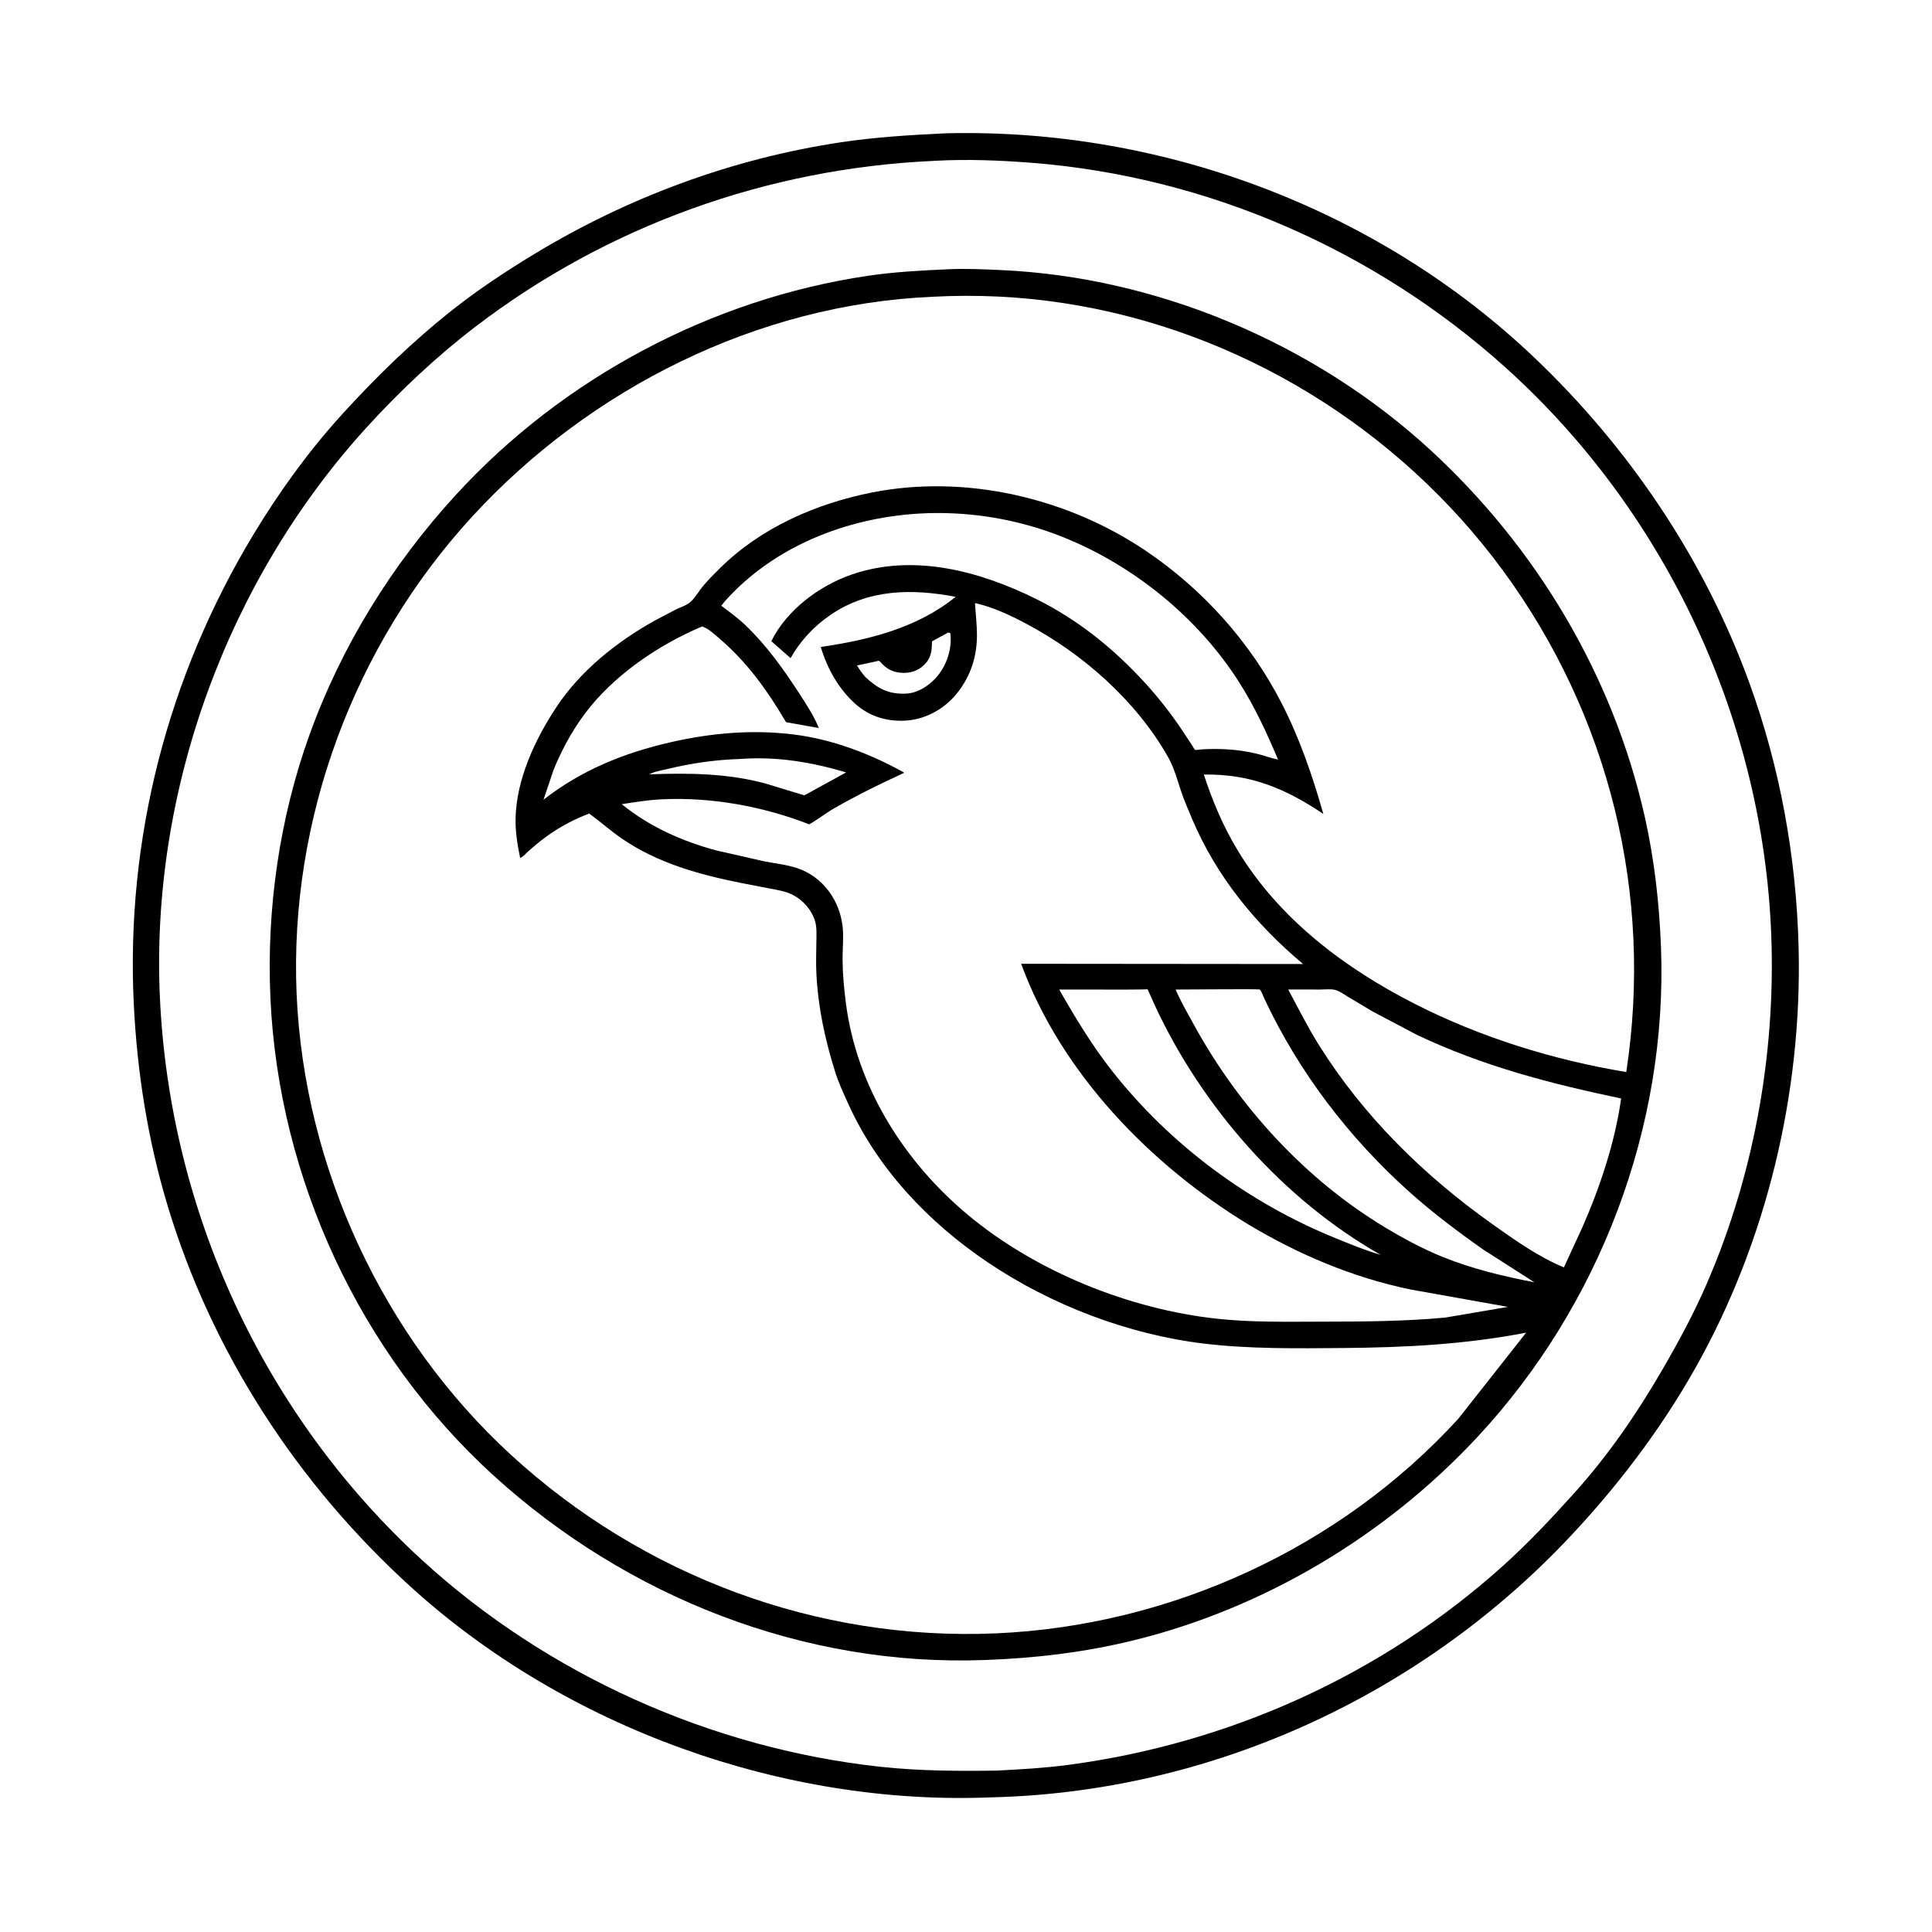
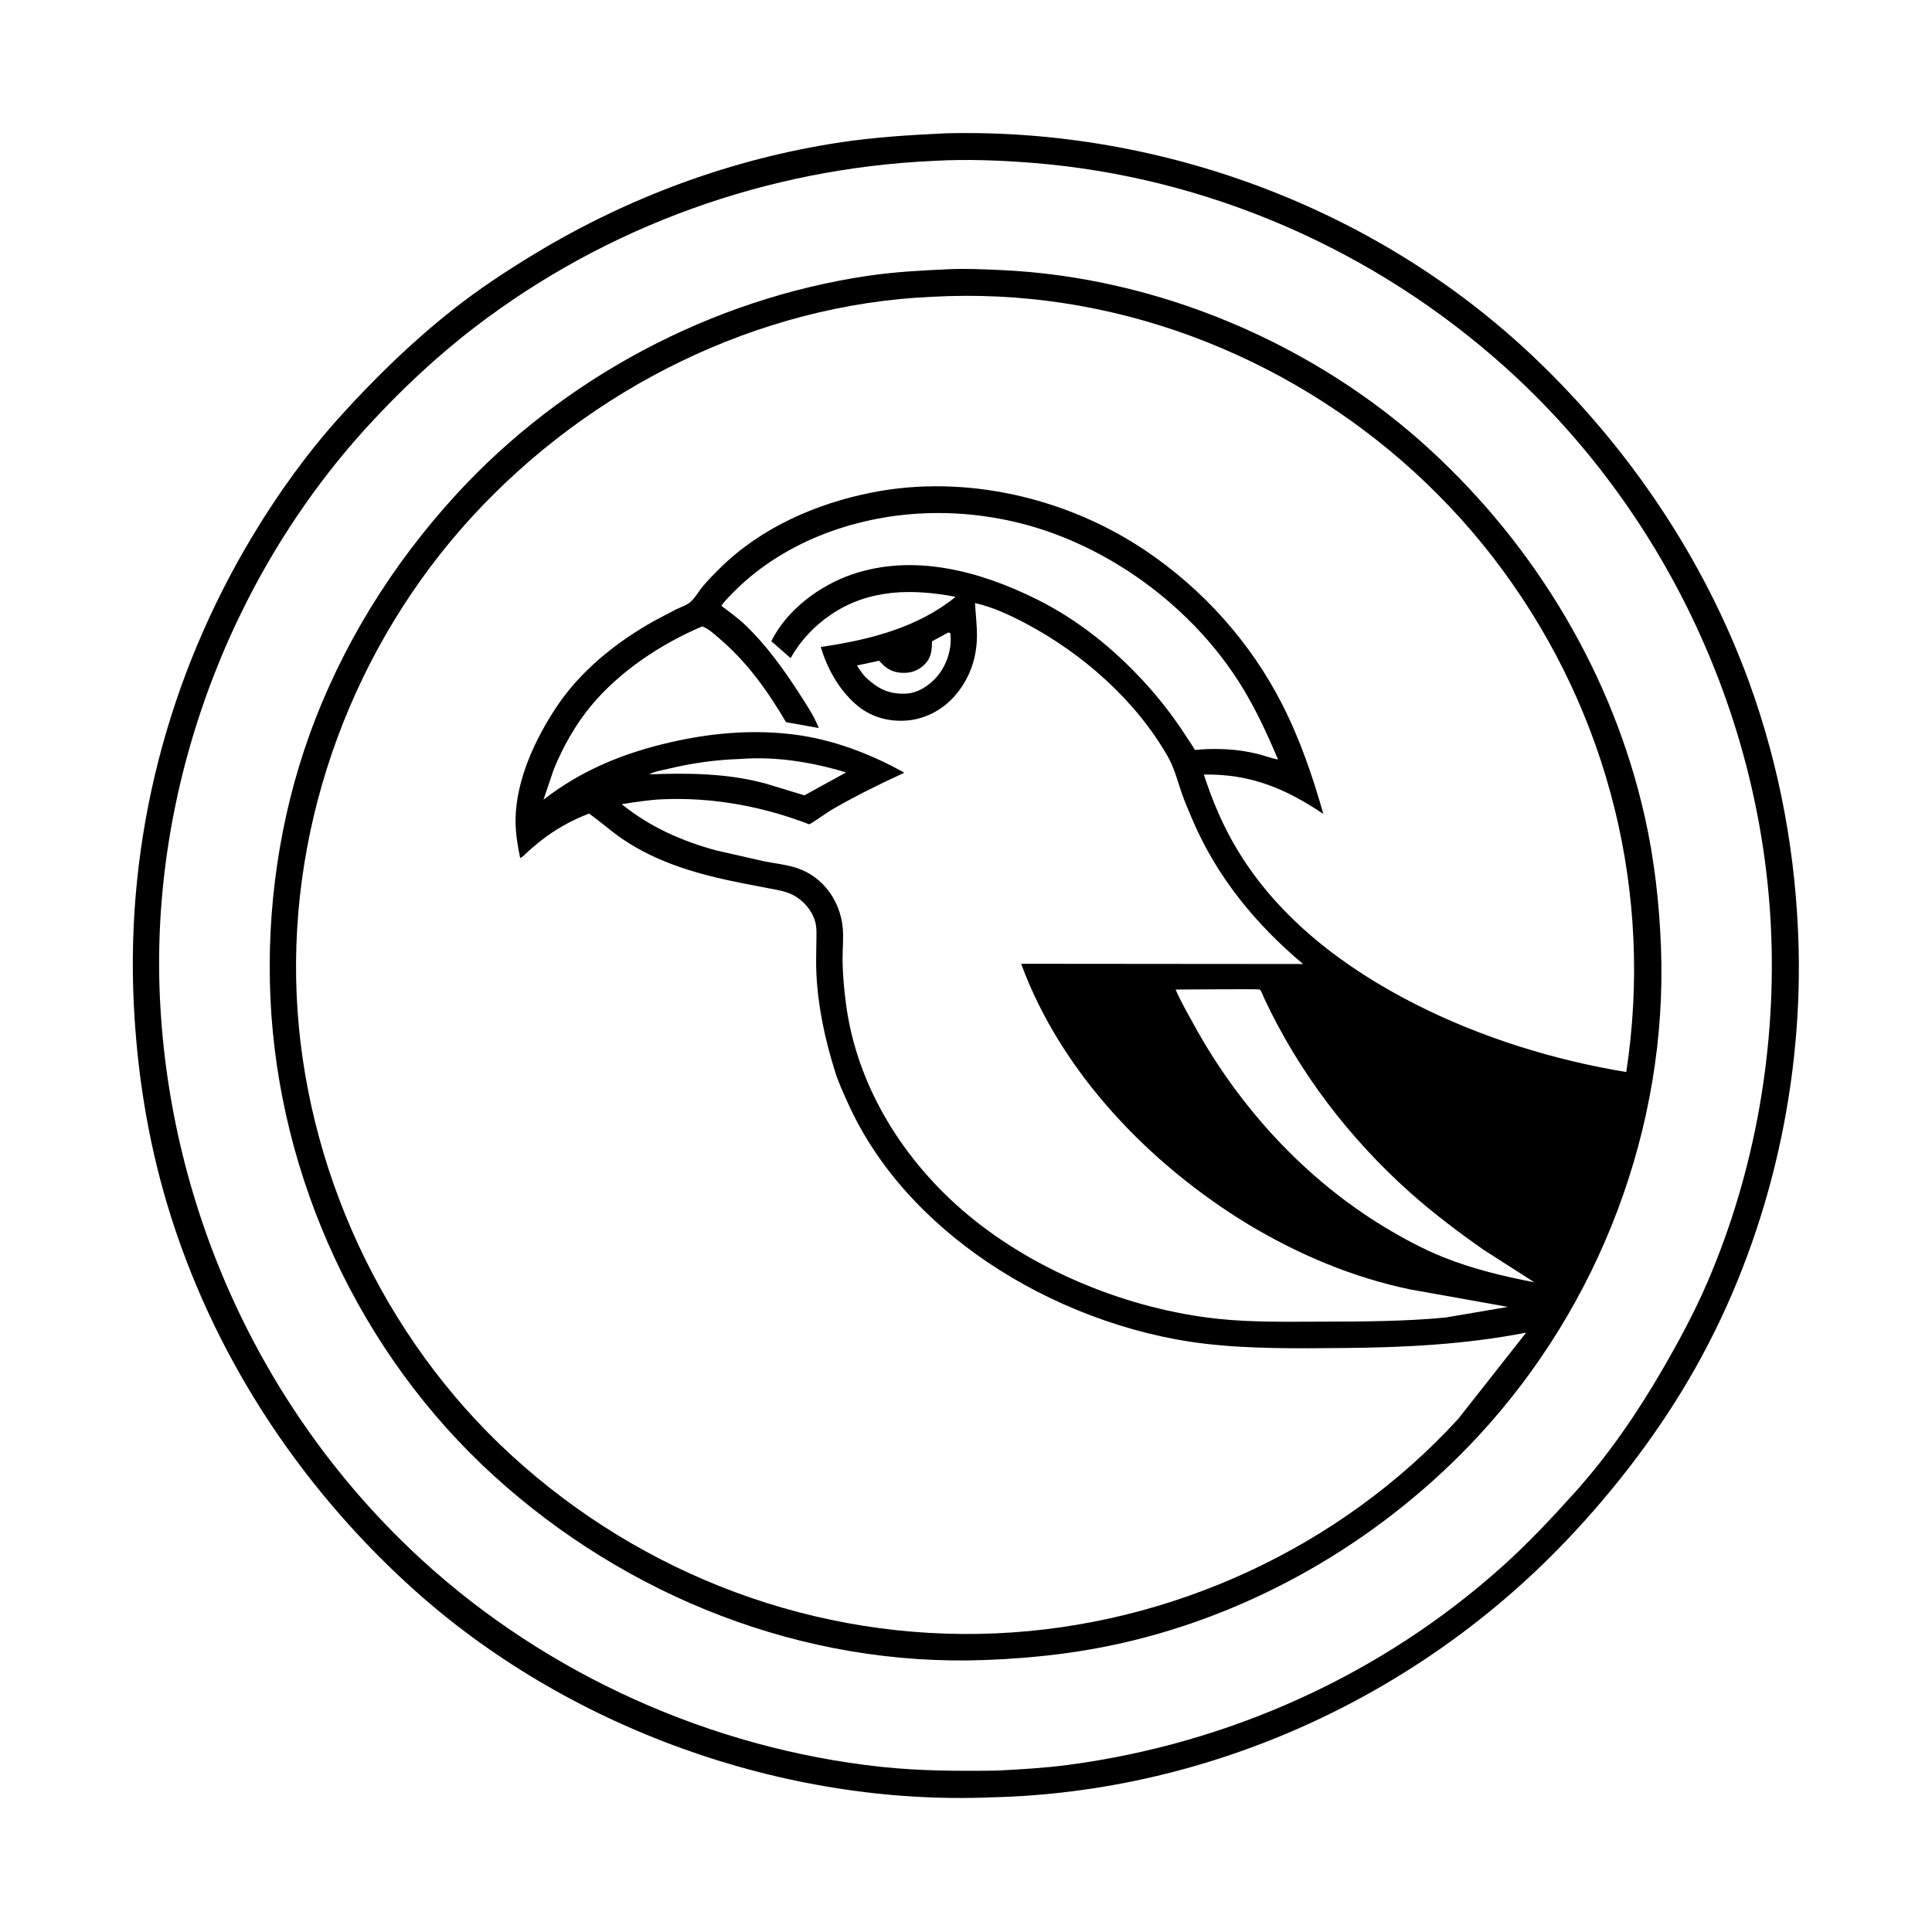
<svg xmlns="http://www.w3.org/2000/svg" version="1.1" style="display: block;" viewBox="0 0 2048 2048" width="1024" height="1024">
-   <path transform="translate(0,0)" fill="rgb(255,255,255)" d="M -0 -0 L 2048 0 L 2048 2048 L -0 2048 L -0 -0 z" />
  <path transform="translate(0,0)" fill="rgb(0,0,0)" d="M 999.741 141.447 L 1004.66 141.259 C 1232.73 136.129 1461 221.525 1626.64 379.248 C 1726.98 474.794 1806.53 592.59 1854.09 723.038 C 1886.98 813.277 1904.24 908.791 1906.61 1004.74 C 1910.4 1158.23 1872.7 1316.02 1797.29 1449.95 C 1759.88 1516.39 1712.43 1578.5 1659.87 1633.6 C 1501.56 1799.57 1280.9 1899.81 1051.25 1905.24 C 830.383 1914.47 599.858 1831.29 435.989 1682.64 C 315.302 1573.16 223.976 1432.93 177.183 1276.45 C 156.517 1207.35 145.277 1135.93 141.799 1063.95 C 133.342 888.907 177.911 717.072 268.285 567.206 C 295.303 522.401 326.645 478.831 361.861 440.053 C 398.673 399.519 437.466 361.744 480.529 327.805 C 507.753 306.348 537.131 286.977 566.757 269.053 C 665.987 209.017 776.022 168.226 890.832 150.913 C 926.92 145.471 963.32 143.18 999.741 141.447 z" />
  <path transform="translate(0,0)" fill="rgb(255,255,255)" d="M 989.385 170.569 L 991.573 170.422 C 1025.24 168.607 1059.32 169.914 1092.91 172.519 C 1279.32 186.979 1457.15 264.737 1596 389.657 C 1762.77 539.702 1865.27 755.138 1877.05 978.924 C 1883.85 1108.18 1860.95 1241.13 1809.55 1360.08 C 1795.78 1391.96 1779.42 1422.17 1762.01 1452.18 C 1735.18 1498.43 1704.82 1542.66 1669.01 1582.46 C 1644.66 1609.51 1619.64 1636.16 1592.53 1660.48 C 1464.2 1775.6 1302.98 1848.2 1132.34 1870.86 C 1107.41 1874.17 1082.16 1875.58 1057.06 1876.89 C 1015.78 1877.51 974.638 1877.32 933.531 1872.88 C 754.484 1853.51 580.261 1775.46 447.4 1653.75 C 279.739 1500.16 179.982 1284.38 169.505 1057.49 C 159.373 838.062 241.253 614.488 389.274 452.376 C 424.152 414.178 462.392 378.186 503.476 346.704 C 643.369 239.505 813.588 178.467 989.385 170.569 z" />
  <path transform="translate(0,0)" fill="rgb(0,0,0)" d="M 1004.69 285.445 L 1005.64 285.382 C 1024.15 284.594 1042.77 285.45 1061.27 286.288 C 1227.71 293.82 1393.99 364.412 1516.54 477.264 C 1628.83 580.666 1709.86 716.147 1743.47 865.5 C 1753.69 910.895 1758.91 957.38 1760.7 1003.83 C 1768.03 1194.05 1695.85 1383.77 1566.43 1522.98 C 1469.14 1627.62 1340.57 1704.71 1201.53 1738.85 C 1149.55 1751.62 1097.5 1757.74 1044.08 1759.68 C 851.925 1766.95 664.739 1692.92 523.277 1564.18 C 381.811 1435.44 295.426 1249.16 286.675 1058.37 C 282.36 964.304 296.097 867.734 328.044 779 C 362.027 684.608 415.633 598.4 483.261 524.562 C 596.531 400.892 753.748 317.044 919.702 292.408 C 947.779 288.24 976.361 286.694 1004.69 285.445 z" />
  <path transform="translate(0,0)" fill="rgb(255,255,255)" d="M 1005.12 670.5 L 1007.33 671.019 L 1007.73 675.131 C 1008.57 690.33 1002.5 707.121 992.239 718.36 C 983.932 727.462 972.611 734.789 960 735.289 C 941.78 736.012 930.354 729.818 917.387 717.745 C 913.919 713.821 911.196 709.854 908.439 705.425 L 927.641 701.335 C 928.37 701.191 931.405 700.332 931.848 700.507 C 932.537 700.779 935.028 703.714 935.743 704.405 C 941.516 709.982 947.47 712.625 955.5 713.179 C 964.416 713.794 972.588 711.445 979.195 705.211 C 987.2 697.658 987.801 690.158 987.939 679.861 L 1005.12 670.5 z" />
  <path transform="translate(0,0)" fill="rgb(255,255,255)" d="M 784.226 804.565 C 822.672 801.624 860.196 807.775 896.888 818.806 L 852.649 843.102 L 811.73 830.667 C 771.439 819.64 729.589 819.294 688.224 820.815 C 693.623 817.826 701.841 816.53 707.85 815.089 C 733.133 809.028 758.263 805.383 784.226 804.565 z" />
-   <path transform="translate(0,0)" fill="rgb(255,255,255)" d="M 1122.81 1048.96 L 1195.1 1049 L 1211.65 1048.85 C 1212.58 1048.84 1215.89 1048.56 1216.58 1048.8 C 1216.62 1048.81 1223.33 1063.94 1224.37 1066.16 C 1274.41 1173.74 1360 1271.38 1463.52 1330.17 C 1447.01 1325.41 1431.08 1318.76 1415.18 1312.29 C 1323.5 1274.92 1240.77 1213.74 1179.28 1135.79 C 1157.71 1108.46 1140.02 1079.13 1122.81 1048.96 z" />
  <path transform="translate(0,0)" fill="rgb(255,255,255)" d="M 1246.21 1048.96 C 1253.79 1049.05 1333.49 1048.17 1335.27 1048.93 C 1336.86 1049.62 1339.37 1056.66 1340.14 1058.32 C 1376.74 1136.49 1430.17 1206.44 1494.5 1263.93 C 1518.87 1285.71 1545.63 1305.84 1572.35 1324.63 L 1626.48 1359.28 C 1593.15 1352.86 1561.2 1345.22 1529.59 1332.52 C 1508.28 1323.96 1487.7 1312.83 1468.04 1300.99 C 1383.56 1250.08 1313.44 1173.37 1266.1 1087.21 C 1259.19 1074.63 1251.89 1062.16 1246.21 1048.96 z" />
-   <path transform="translate(0,0)" fill="rgb(255,255,255)" d="M 1365.56 1048.88 L 1400 1048.94 C 1404.47 1048.96 1410.91 1048.16 1415.15 1049.31 C 1420.35 1050.71 1425.71 1054.68 1430.3 1057.49 L 1455.54 1072.5 L 1501.78 1096.9 C 1571.29 1129.98 1643.47 1148.75 1718.47 1164.43 C 1712.13 1210.15 1696.26 1257.97 1677.69 1300.26 L 1657.8 1343.48 C 1630.66 1332.34 1605.22 1314.15 1581.39 1297.22 C 1509.36 1246.05 1445.48 1183.35 1398.38 1108.2 C 1386.41 1089.1 1376.18 1068.76 1365.56 1048.88 z" />
  <path transform="translate(0,0)" fill="rgb(255,255,255)" d="M 973.892 544.424 C 1026.12 541.343 1079 550.062 1127.53 569.634 C 1202.29 599.789 1270.04 654.911 1313.41 723.008 C 1330.1 749.205 1342.71 776.641 1354.79 805.154 C 1347.5 803.769 1340.26 800.962 1333.02 799.168 C 1321.98 796.432 1310.93 794.853 1299.56 794.266 C 1291.19 793.834 1282.73 793.842 1274.37 794.335 C 1273.32 794.397 1267.47 795.222 1266.8 794.872 C 1266.15 794.537 1264.31 791.038 1263.79 790.232 L 1252.27 772.801 C 1240.9 755.948 1228.01 739.528 1214.34 724.503 C 1180.87 687.74 1142.58 656.792 1097.81 634.686 C 1038.23 605.265 968.435 586.566 903.211 608.895 C 868.706 620.708 834.034 646.498 817.621 679.697 L 838.048 697.626 C 848.515 679.04 863.109 663.546 880.752 651.558 C 920.994 624.213 966.999 623.933 1012.99 632.646 C 972.606 665.567 920.544 678.536 870.062 685.795 C 876.815 708.469 888.785 730.055 906.508 745.983 C 921.321 759.295 939.839 765.008 959.561 763.912 C 979.545 762.801 998.585 753.002 1011.76 738.06 C 1027.3 720.437 1035.17 698.921 1035.59 675.5 C 1035.81 663.519 1034.22 651.249 1033.54 639.278 C 1052.64 643.545 1070.77 652.115 1087.99 661.247 C 1148 693.081 1204.33 742.806 1238.13 802.362 C 1244.72 813.969 1248.06 827.177 1252.36 839.75 C 1255.69 849.491 1259.82 858.995 1263.84 868.47 C 1289.62 929.255 1331.09 979.755 1381.3 1021.9 L 1082.46 1021.64 C 1124.9 1137.48 1219.4 1234.86 1323.56 1298.13 C 1376.8 1330.01 1434.19 1354.26 1495.08 1366.89 L 1598.47 1385.37 L 1532.26 1396.65 C 1489.02 1400.72 1445.25 1400.95 1401.84 1401 C 1365.03 1401.03 1327.67 1401.91 1291 1398 C 1197.49 1388.03 1098.21 1348.14 1025.75 1287.6 C 958.074 1231.06 908.005 1151.72 896.667 1063.26 C 894.72 1048.06 893.261 1032.63 893.144 1017.31 C 893.058 1005.9 894.444 994.197 893.272 982.848 C 890.37 954.742 872.558 929.648 845.399 920.376 C 834.174 916.543 821.653 915.35 810 913.022 L 759.568 901.575 C 722.793 891.665 688.823 876.533 659.046 852.471 C 673.169 850.266 686.963 848.016 701.284 847.319 C 754.088 844.745 808.688 854.725 857.828 873.837 C 866.95 868.764 875.149 862.048 884.242 856.842 C 908.212 843.12 933.17 830.804 958.266 819.298 L 957.906 818.663 C 921.731 798.653 881.79 783.506 840.618 778.482 C 797.212 773.185 753.506 777.046 711 786.783 C 661.286 798.17 616.578 816.224 576.128 847.714 L 586.891 815.881 C 596.444 792.274 609.923 768.312 626.152 748.644 C 656.448 711.925 700.59 682.507 744.351 664.049 C 751.039 666.261 757.653 672.642 762.93 677.155 C 792.33 702.299 813.719 732.399 833.215 765.515 L 867.996 771.771 C 862.756 758.675 854.702 746.631 847.072 734.824 C 830.592 709.324 812.463 684.105 790.473 662.977 C 782.504 655.32 773.401 648.773 764.608 642.102 L 768.511 637.223 C 820.424 579.133 897.267 549.046 973.892 544.424 z" />
  <path transform="translate(0,0)" fill="rgb(255,255,255)" d="M 988.485 314.583 C 1034.89 312.085 1081.14 314.262 1127.09 321.251 C 1312.46 349.452 1482.08 453.559 1592.98 604.5 C 1705.89 758.163 1752.72 948.01 1723.91 1136.4 C 1646.85 1123.7 1570.05 1099.82 1500.37 1064.47 C 1425.48 1026.49 1355.8 973.985 1311.84 901.175 C 1296.47 875.722 1285.3 849.239 1276.13 821.06 C 1325.43 820.283 1362.5 835.702 1402.78 862.803 C 1391.38 822.556 1377.95 783.337 1358.86 746 C 1325.57 680.873 1275.21 624.773 1214.65 583.907 C 1131.42 527.745 1023.73 502.466 924.615 522.006 C 865.242 533.711 807.075 559.14 763.501 601.975 C 757.296 608.074 751.151 614.325 745.5 620.946 C 740.983 626.238 735.77 635.656 730.137 639.5 C 726.051 642.288 720.972 643.911 716.5 646.037 L 693.452 658.165 C 653.459 680.604 615.51 710.824 589.917 749.386 C 567.384 783.337 547.402 826.027 546.527 867.505 C 546.221 881.981 548.54 895.366 551.369 909.507 C 554.223 908.5 557.383 904.757 559.706 902.687 C 565.774 897.279 572.037 891.982 578.606 887.192 C 592.895 876.773 608.019 868.647 624.556 862.404 C 636.597 871.154 647.721 881.153 660.048 889.514 C 697.931 915.211 741.205 927.066 785.544 935.983 L 816.302 941.922 C 824.607 943.499 833.066 944.79 840.646 948.742 C 851.602 954.454 860.593 964.826 864.072 976.747 C 866.007 983.373 865.48 991.456 865.397 998.306 C 865.257 1009.79 864.842 1021.26 865.433 1032.74 C 867.244 1067.9 874.492 1101.69 884.983 1135.22 C 888.536 1146.97 893.939 1158.49 898.986 1169.67 C 930.291 1238.99 984.063 1295.55 1046.65 1337.86 C 1113.89 1383.32 1195.98 1414.71 1276.68 1424.32 C 1325.03 1430.08 1375.28 1429.36 1423.95 1428.95 C 1489.46 1428.4 1553.31 1425.17 1617.77 1412.66 L 1545.93 1503.88 C 1420.79 1640.8 1240.87 1723.38 1055.73 1731.43 C 866.051 1739.69 681.453 1670.43 541.852 1542.41 C 406.226 1418.04 322.271 1237.47 314.418 1053.69 C 306.504 868.456 375.489 683.621 500.734 547.383 C 625.539 411.623 803.171 322.54 988.485 314.583 z" />
</svg>